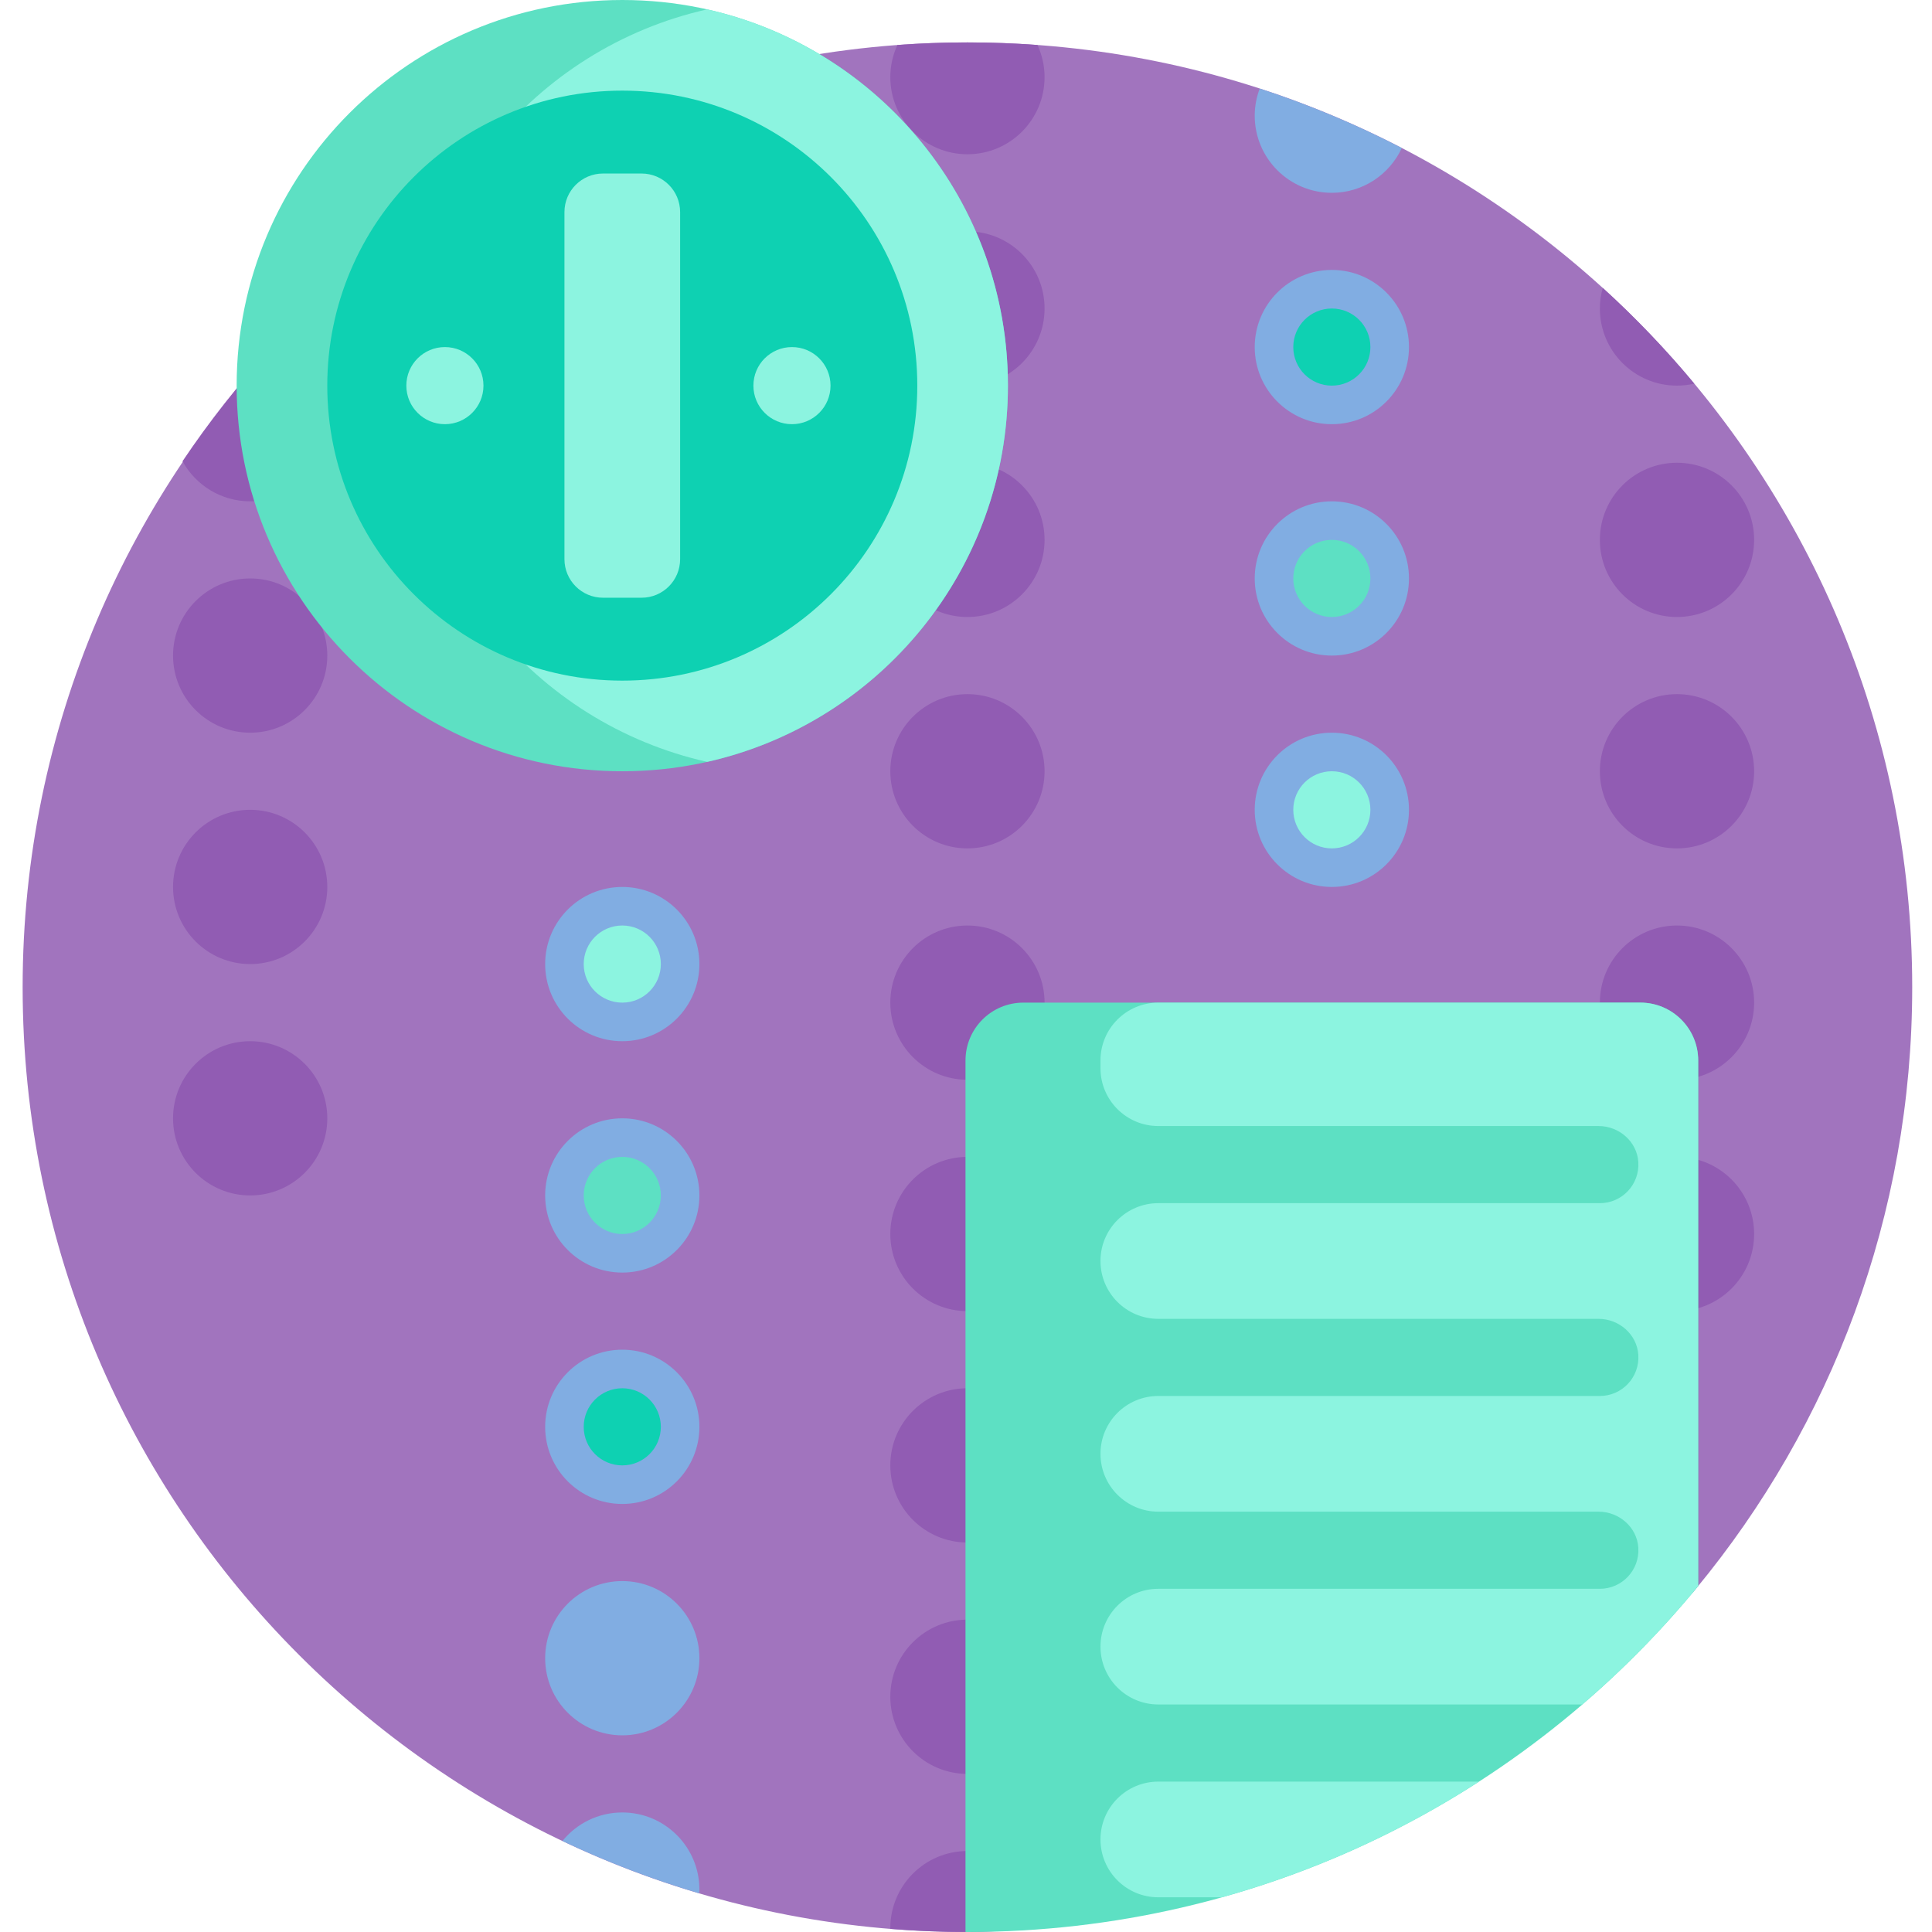
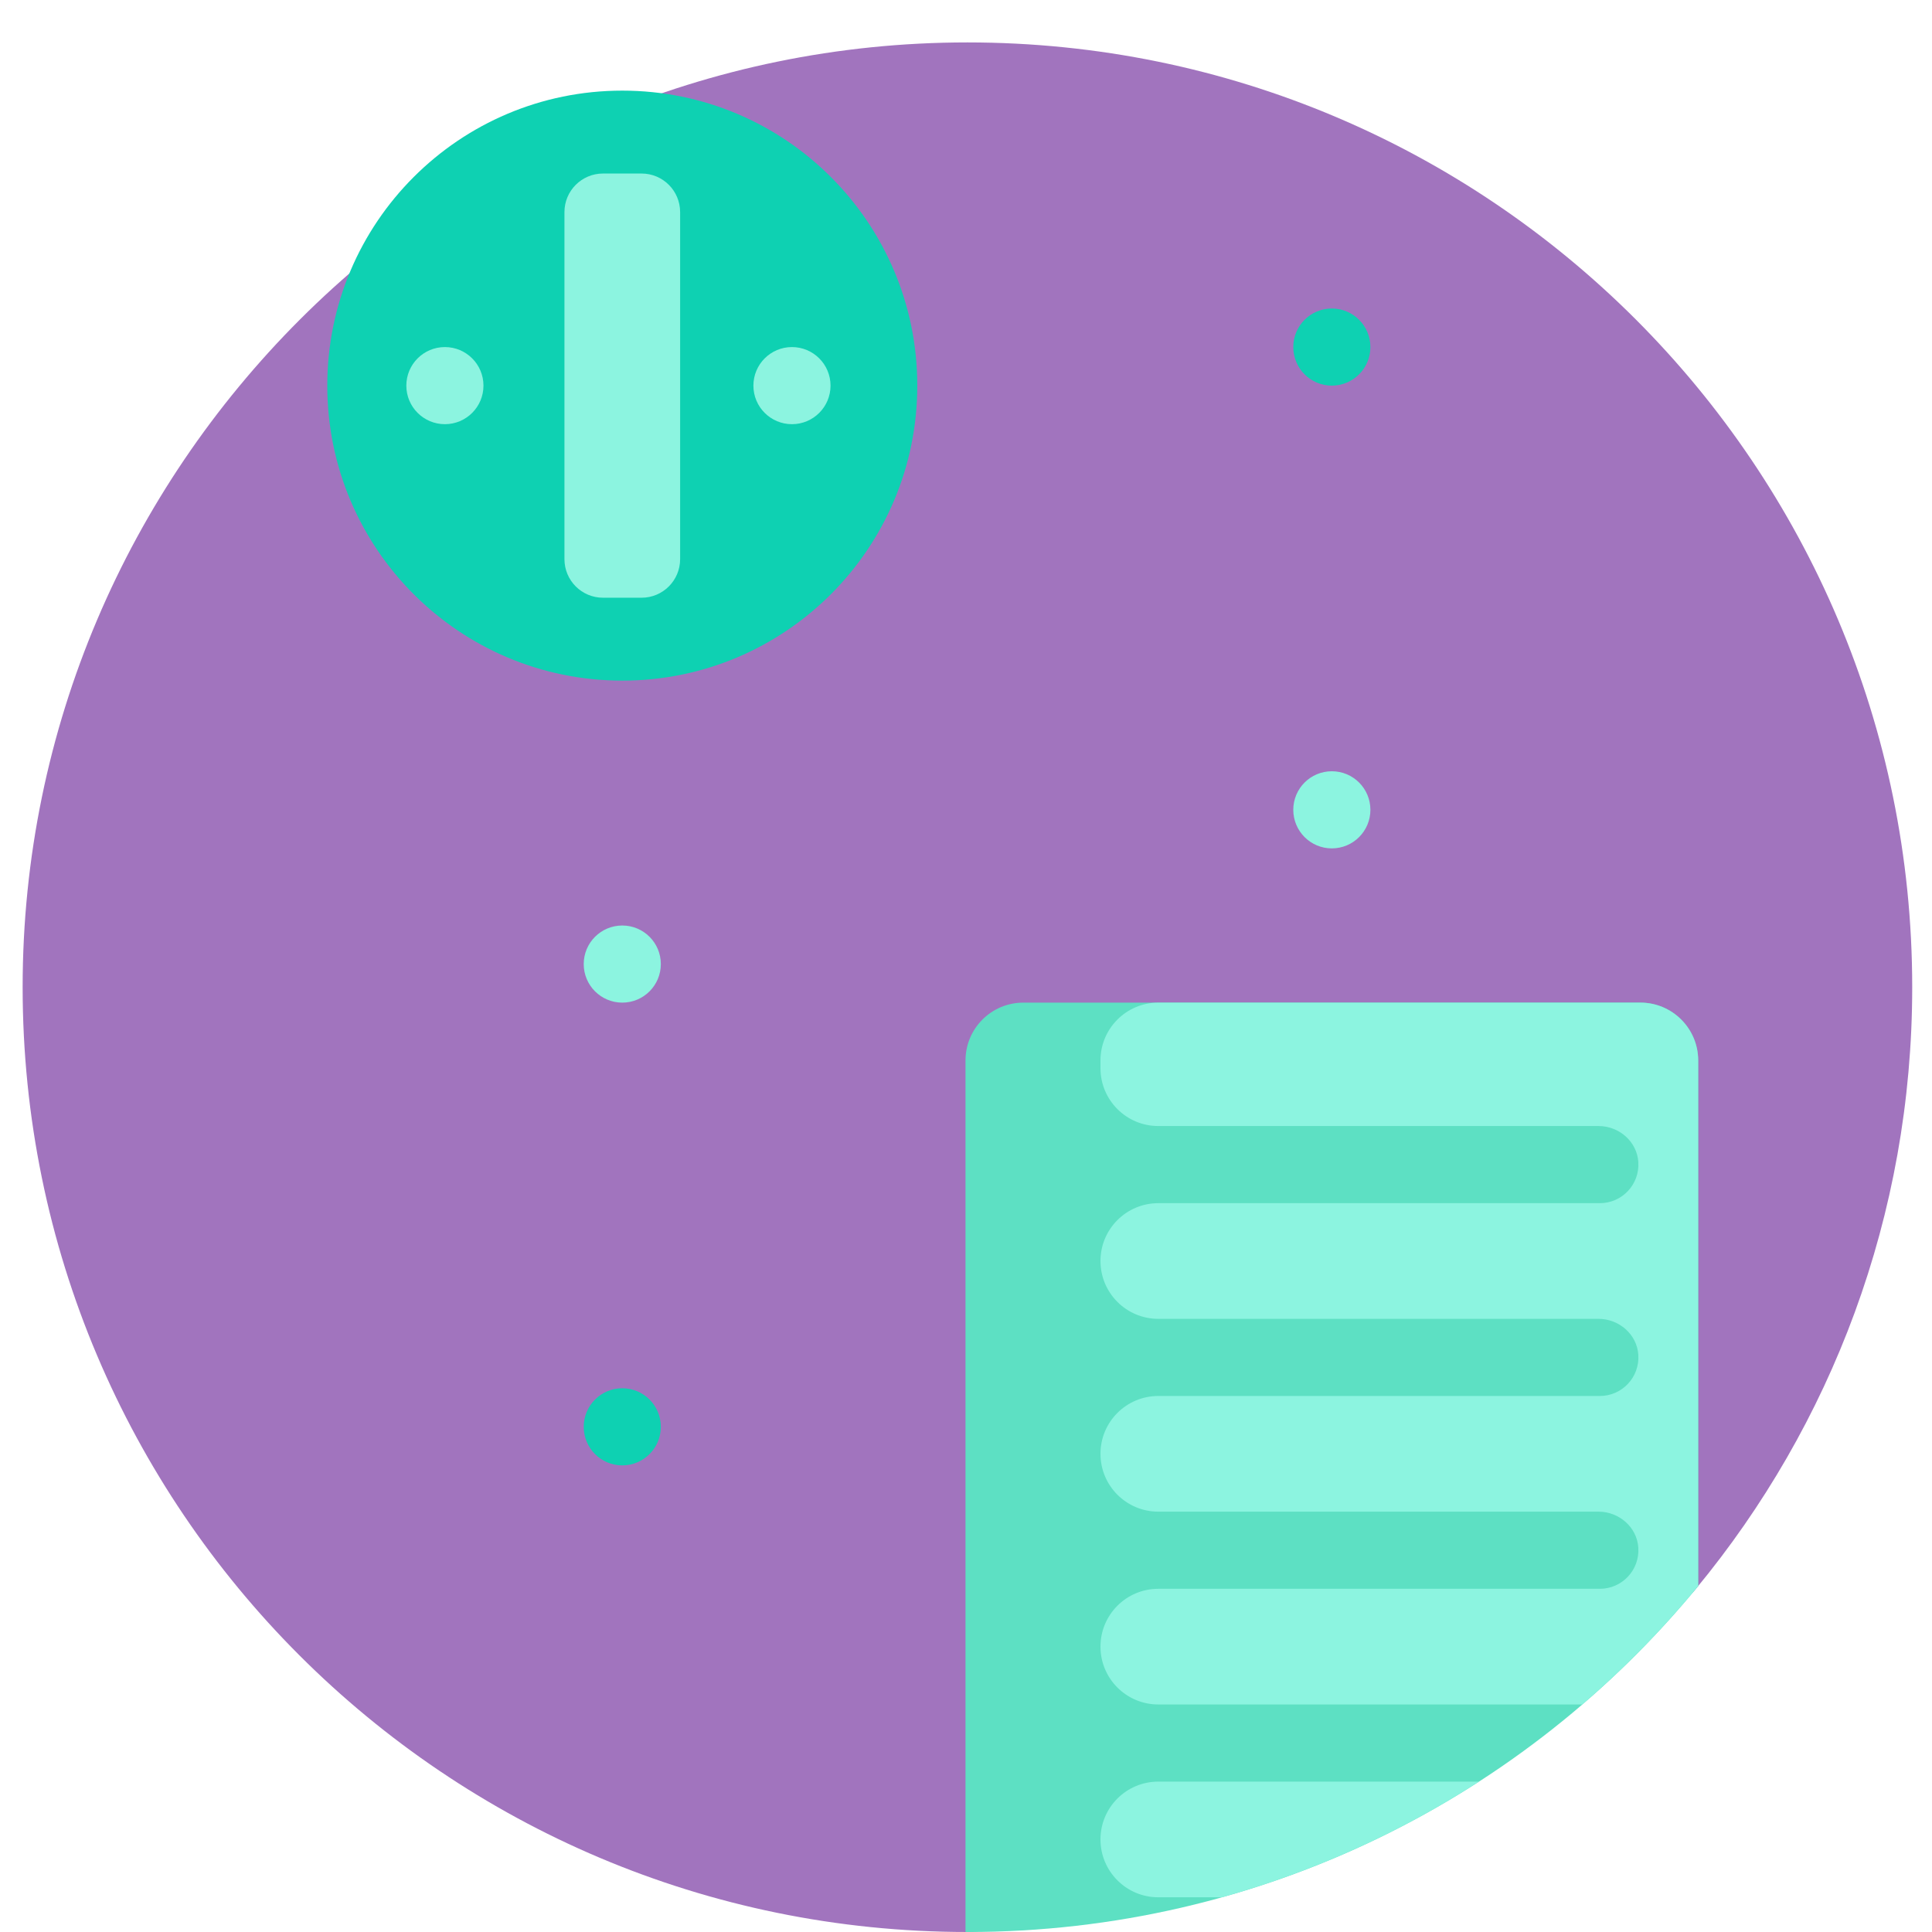
<svg xmlns="http://www.w3.org/2000/svg" width="120" height="120" viewBox="0 0 120 120" fill="none">
  <g clip-path="url(#clip0_2030_568)">
    <path d="M63.442 116.655C63.442 118.492 61.96 119.999 60.123 120C60.112 120 60.1 120 60.089 120C27.679 120 1.406 93.727 1.406 61.317C1.406 28.987 27.759 2.635 60.089 2.635C92.499 2.635 118.771 28.908 118.771 61.317C118.771 75.513 113.73 88.53 105.341 98.678C104.329 99.901 102.816 100.599 101.229 100.599H79.498C70.631 100.599 63.442 107.787 63.442 116.655Z" fill="#A174BE" />
-     <path d="M99.371 19.162C99.371 18.718 99.436 18.29 99.55 17.882C101.58 19.728 103.479 21.715 105.234 23.828C104.889 23.906 104.531 23.952 104.161 23.952C101.515 23.952 99.371 21.808 99.371 19.162ZM104.161 38.323C106.807 38.323 108.952 36.179 108.952 33.533C108.952 30.887 106.807 28.742 104.161 28.742C101.515 28.742 99.371 30.887 99.371 33.533C99.371 36.179 101.515 38.323 104.161 38.323ZM60.09 86.227C57.444 86.227 55.299 88.372 55.299 91.018C55.299 93.664 57.444 95.808 60.09 95.808C62.735 95.808 64.88 93.664 64.88 91.018C64.88 88.372 62.735 86.227 60.09 86.227ZM60.09 100.599C57.444 100.599 55.299 102.743 55.299 105.389C55.299 108.035 57.444 110.18 60.09 110.18C62.735 110.18 64.88 108.035 64.88 105.389C64.88 102.743 62.735 100.599 60.09 100.599ZM15.539 64.671C12.893 64.671 10.748 66.815 10.748 69.461C10.748 72.107 12.893 74.251 15.539 74.251C18.184 74.251 20.329 72.107 20.329 69.461C20.329 66.815 18.184 64.671 15.539 64.671ZM60.09 2.635C58.626 2.635 57.175 2.69 55.738 2.795C55.459 3.403 55.299 4.078 55.299 4.79C55.299 7.436 57.444 9.581 60.09 9.581C62.735 9.581 64.88 7.436 64.88 4.79C64.88 4.078 64.72 3.403 64.441 2.795C63.004 2.69 61.553 2.635 60.09 2.635ZM60.09 71.856C57.444 71.856 55.299 74.001 55.299 76.647C55.299 79.293 57.444 81.437 60.09 81.437C62.735 81.437 64.88 79.293 64.88 76.647C64.88 74.001 62.735 71.856 60.09 71.856ZM104.161 71.856C101.515 71.856 99.371 74.001 99.371 76.647C99.371 79.293 101.515 81.437 104.161 81.437C106.807 81.437 108.952 79.293 108.952 76.647C108.952 74.001 106.807 71.856 104.161 71.856ZM104.161 57.485C101.515 57.485 99.371 59.63 99.371 62.275C99.371 64.921 101.515 67.066 104.161 67.066C106.807 67.066 108.952 64.921 108.952 62.275C108.952 59.63 106.807 57.485 104.161 57.485ZM104.161 43.114C101.515 43.114 99.371 45.258 99.371 47.904C99.371 50.55 101.515 52.695 104.161 52.695C106.807 52.695 108.952 50.55 108.952 47.904C108.952 45.258 106.807 43.114 104.161 43.114ZM15.539 50.299C12.893 50.299 10.748 52.444 10.748 55.09C10.748 57.736 12.893 59.88 15.539 59.88C18.184 59.88 20.329 57.736 20.329 55.09C20.329 52.444 18.184 50.299 15.539 50.299ZM60.09 57.485C57.444 57.485 55.299 59.63 55.299 62.275C55.299 64.921 57.444 67.066 60.09 67.066C62.735 67.066 64.88 64.921 64.88 62.275C64.88 59.63 62.735 57.485 60.09 57.485ZM60.09 114.97C57.444 114.97 55.299 117.115 55.299 119.76C55.299 119.776 55.301 119.789 55.301 119.805C56.881 119.932 58.477 120 60.09 120C61.702 120 64.88 119.776 64.88 119.76C64.88 117.115 62.735 114.97 60.09 114.97ZM16.778 21.724C14.797 23.89 12.977 26.203 11.337 28.648C12.151 30.131 13.727 31.138 15.539 31.138C18.184 31.138 20.329 28.993 20.329 26.347C20.329 24.131 18.822 22.272 16.778 21.724ZM15.539 35.928C12.893 35.928 10.748 38.073 10.748 40.719C10.748 43.364 12.893 45.509 15.539 45.509C18.184 45.509 20.329 43.364 20.329 40.719C20.329 38.073 18.184 35.928 15.539 35.928ZM60.09 14.371C57.444 14.371 55.299 16.516 55.299 19.162C55.299 21.808 57.444 23.952 60.09 23.952C62.735 23.952 64.88 21.808 64.88 19.162C64.88 16.516 62.735 14.371 60.09 14.371ZM60.09 43.114C57.444 43.114 55.299 45.258 55.299 47.904C55.299 50.55 57.444 52.695 60.09 52.695C62.735 52.695 64.88 50.55 64.88 47.904C64.88 45.258 62.735 43.114 60.09 43.114ZM60.09 28.742C57.444 28.742 55.299 30.887 55.299 33.533C55.299 36.179 57.444 38.323 60.09 38.323C62.735 38.323 64.88 36.179 64.88 33.533C64.88 30.887 62.735 28.742 60.09 28.742Z" fill="#915CB3" />
    <path d="M59.969 65.868C59.969 63.884 61.577 62.275 63.562 62.275H101.885C103.869 62.275 105.478 63.884 105.478 65.868V98.513C94.716 111.63 78.38 120 60.089 120C60.048 120 60.009 119.998 59.969 119.998V65.868Z" fill="#5DE0C3" />
    <path d="M105.477 65.868V98.513C103.297 101.169 100.888 103.631 98.281 105.868H71.944C69.96 105.868 68.352 104.259 68.352 102.275C68.352 100.291 69.96 98.683 71.944 98.683H99.37C100.745 98.683 101.85 97.523 101.759 96.128C101.677 94.855 100.563 93.892 99.287 93.892H71.944C69.96 93.892 68.352 92.283 68.352 90.299C68.352 88.315 69.96 86.707 71.944 86.707H99.37C100.745 86.707 101.85 85.547 101.759 84.152C101.677 82.879 100.563 81.916 99.287 81.916H71.944C69.96 81.916 68.352 80.307 68.352 78.323C68.352 76.339 69.96 74.731 71.944 74.731H99.37C100.745 74.731 101.85 73.571 101.759 72.175C101.677 70.903 100.563 69.94 99.287 69.94H71.944C69.96 69.94 68.352 68.331 68.352 66.347V65.868C68.352 63.884 69.96 62.275 71.944 62.275H101.885C103.869 62.275 105.477 63.884 105.477 65.868ZM68.352 114.251C68.352 116.235 69.96 117.844 71.944 117.844H75.893C81.617 116.247 86.988 113.805 91.863 110.659H71.944C69.96 110.659 68.352 112.267 68.352 114.251Z" fill="#8CF4E0" />
-     <path d="M38.651 0C25.423 0 14.699 10.724 14.699 23.952C14.699 37.181 25.423 47.904 38.651 47.904C51.88 47.904 62.603 37.181 62.603 23.952C62.603 10.724 51.88 0 38.651 0Z" fill="#5DE0C3" />
-     <path d="M62.604 23.952C62.604 35.37 54.614 44.92 43.921 47.321C33.228 44.92 25.238 35.37 25.238 23.952C25.238 12.534 33.228 2.984 43.921 0.583C54.614 2.984 62.604 12.534 62.604 23.952Z" fill="#8CF4E0" />
    <path d="M56.975 23.952C56.975 34.072 48.772 42.275 38.651 42.275C28.532 42.275 20.328 34.072 20.328 23.952C20.328 13.833 28.532 5.629 38.651 5.629C48.772 5.629 56.975 13.833 56.975 23.952Z" fill="#0ED1B2" />
    <path d="M39.849 37.126H37.454C36.131 37.126 35.059 36.053 35.059 34.73V13.174C35.059 11.851 36.131 10.778 37.454 10.778H39.849C41.172 10.778 42.244 11.851 42.244 13.174V34.73C42.244 36.053 41.172 37.126 39.849 37.126ZM30.029 23.952C30.029 25.275 28.956 26.347 27.633 26.347C26.311 26.347 25.238 25.275 25.238 23.952C25.238 22.629 26.311 21.557 27.633 21.557C28.956 21.557 30.029 22.629 30.029 23.952ZM49.19 21.557C47.867 21.557 46.795 22.629 46.795 23.952C46.795 25.275 47.867 26.347 49.19 26.347C50.513 26.347 51.586 25.275 51.586 23.952C51.586 22.629 50.513 21.557 49.19 21.557Z" fill="#8CF4E0" />
-     <path d="M33.861 88.623C33.861 85.977 36.005 83.832 38.651 83.832C41.297 83.832 43.441 85.977 43.441 88.623C43.441 91.269 41.297 93.413 38.651 93.413C36.005 93.413 33.861 91.269 33.861 88.623ZM82.723 16.766C80.077 16.766 77.933 18.911 77.933 21.557C77.933 24.203 80.077 26.347 82.723 26.347C85.369 26.347 87.514 24.203 87.514 21.557C87.514 18.911 85.369 16.766 82.723 16.766ZM77.933 7.186C77.933 9.831 80.077 11.976 82.723 11.976C84.651 11.976 86.308 10.835 87.068 9.194C84.252 7.733 81.303 6.497 78.243 5.501C78.046 6.026 77.933 6.592 77.933 7.186ZM82.723 40.719C85.369 40.719 87.514 38.574 87.514 35.928C87.514 33.282 85.369 31.138 82.723 31.138C80.077 31.138 77.933 33.282 77.933 35.928C77.933 38.574 80.077 40.719 82.723 40.719ZM82.723 55.09C85.369 55.09 87.514 52.945 87.514 50.299C87.514 47.653 85.369 45.509 82.723 45.509C80.077 45.509 77.933 47.653 77.933 50.299C77.933 52.945 80.077 55.09 82.723 55.09ZM38.651 55.09C36.005 55.09 33.861 57.234 33.861 59.88C33.861 62.526 36.005 64.671 38.651 64.671C41.297 64.671 43.441 62.526 43.441 59.88C43.441 57.234 41.297 55.09 38.651 55.09ZM43.441 117.365C43.441 114.719 41.297 112.575 38.651 112.575C37.15 112.575 35.811 113.266 34.933 114.347C37.657 115.641 40.495 116.73 43.43 117.598C43.434 117.52 43.441 117.444 43.441 117.365ZM38.651 79.042C41.297 79.042 43.441 76.897 43.441 74.251C43.441 71.606 41.297 69.461 38.651 69.461C36.005 69.461 33.861 71.606 33.861 74.251C33.861 76.897 36.005 79.042 38.651 79.042ZM38.651 107.784C41.297 107.784 43.441 105.64 43.441 102.994C43.441 100.348 41.297 98.204 38.651 98.204C36.005 98.204 33.861 100.348 33.861 102.994C33.861 105.64 36.005 107.784 38.651 107.784Z" fill="#81ADE2" />
    <path d="M41.046 88.623C41.046 89.946 39.974 91.018 38.651 91.018C37.328 91.018 36.256 89.946 36.256 88.623C36.256 87.3 37.328 86.227 38.651 86.227C39.974 86.227 41.046 87.3 41.046 88.623ZM82.722 23.952C84.046 23.952 85.118 22.88 85.118 21.557C85.118 20.234 84.046 19.162 82.722 19.162C81.4 19.162 80.328 20.234 80.328 21.557C80.328 22.88 81.4 23.952 82.722 23.952Z" fill="#0ED1B2" />
-     <path d="M41.046 74.251C41.046 75.574 39.974 76.647 38.651 76.647C37.328 76.647 36.256 75.574 36.256 74.251C36.256 72.929 37.328 71.856 38.651 71.856C39.974 71.856 41.046 72.929 41.046 74.251ZM82.722 38.323C84.046 38.323 85.118 37.251 85.118 35.928C85.118 34.605 84.046 33.533 82.722 33.533C81.4 33.533 80.328 34.605 80.328 35.928C80.328 37.251 81.4 38.323 82.722 38.323Z" fill="#5DE0C3" />
    <path d="M41.046 59.88C41.046 61.203 39.974 62.275 38.651 62.275C37.328 62.275 36.256 61.203 36.256 59.88C36.256 58.557 37.328 57.485 38.651 57.485C39.974 57.485 41.046 58.557 41.046 59.88ZM82.722 52.695C84.046 52.695 85.118 51.622 85.118 50.299C85.118 48.976 84.046 47.904 82.722 47.904C81.4 47.904 80.328 48.976 80.328 50.299C80.328 51.622 81.4 52.695 82.722 52.695Z" fill="#8CF4E0" />
  </g>
  <defs>
    <clipPath id="clip0_2030_568">
      <rect width="120" height="120" fill="white" />
    </clipPath>
  </defs>
</svg>